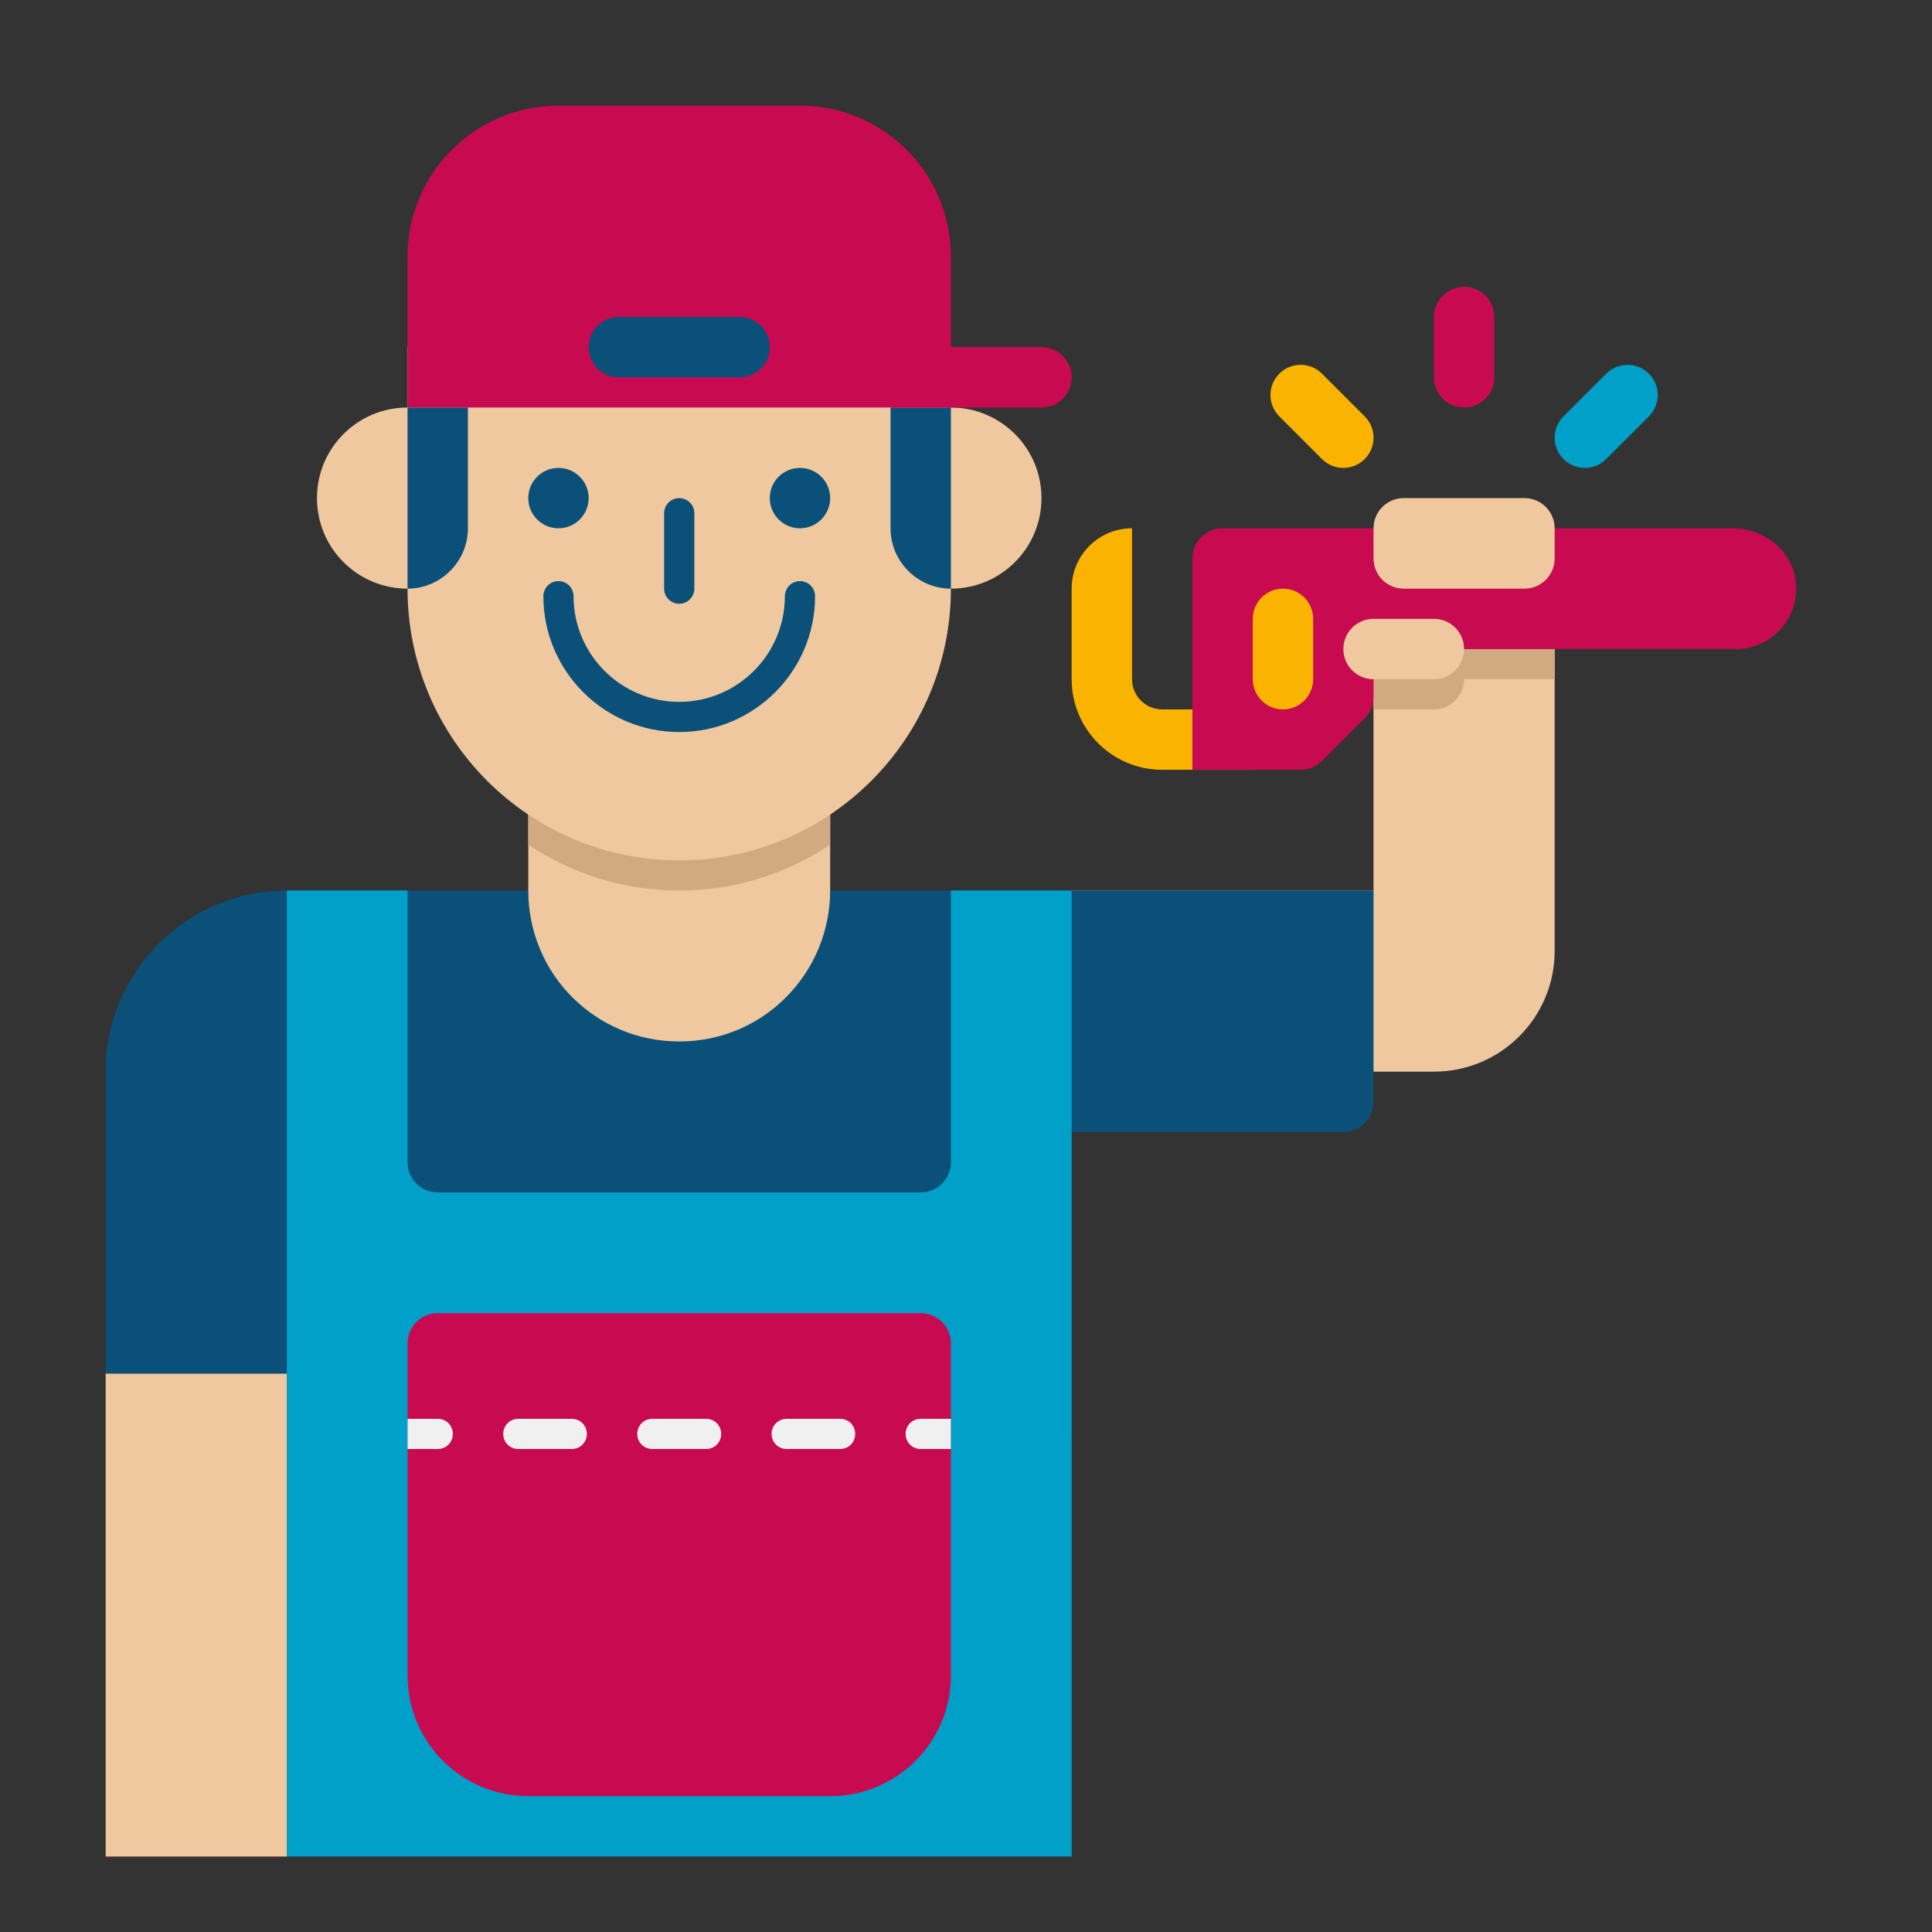
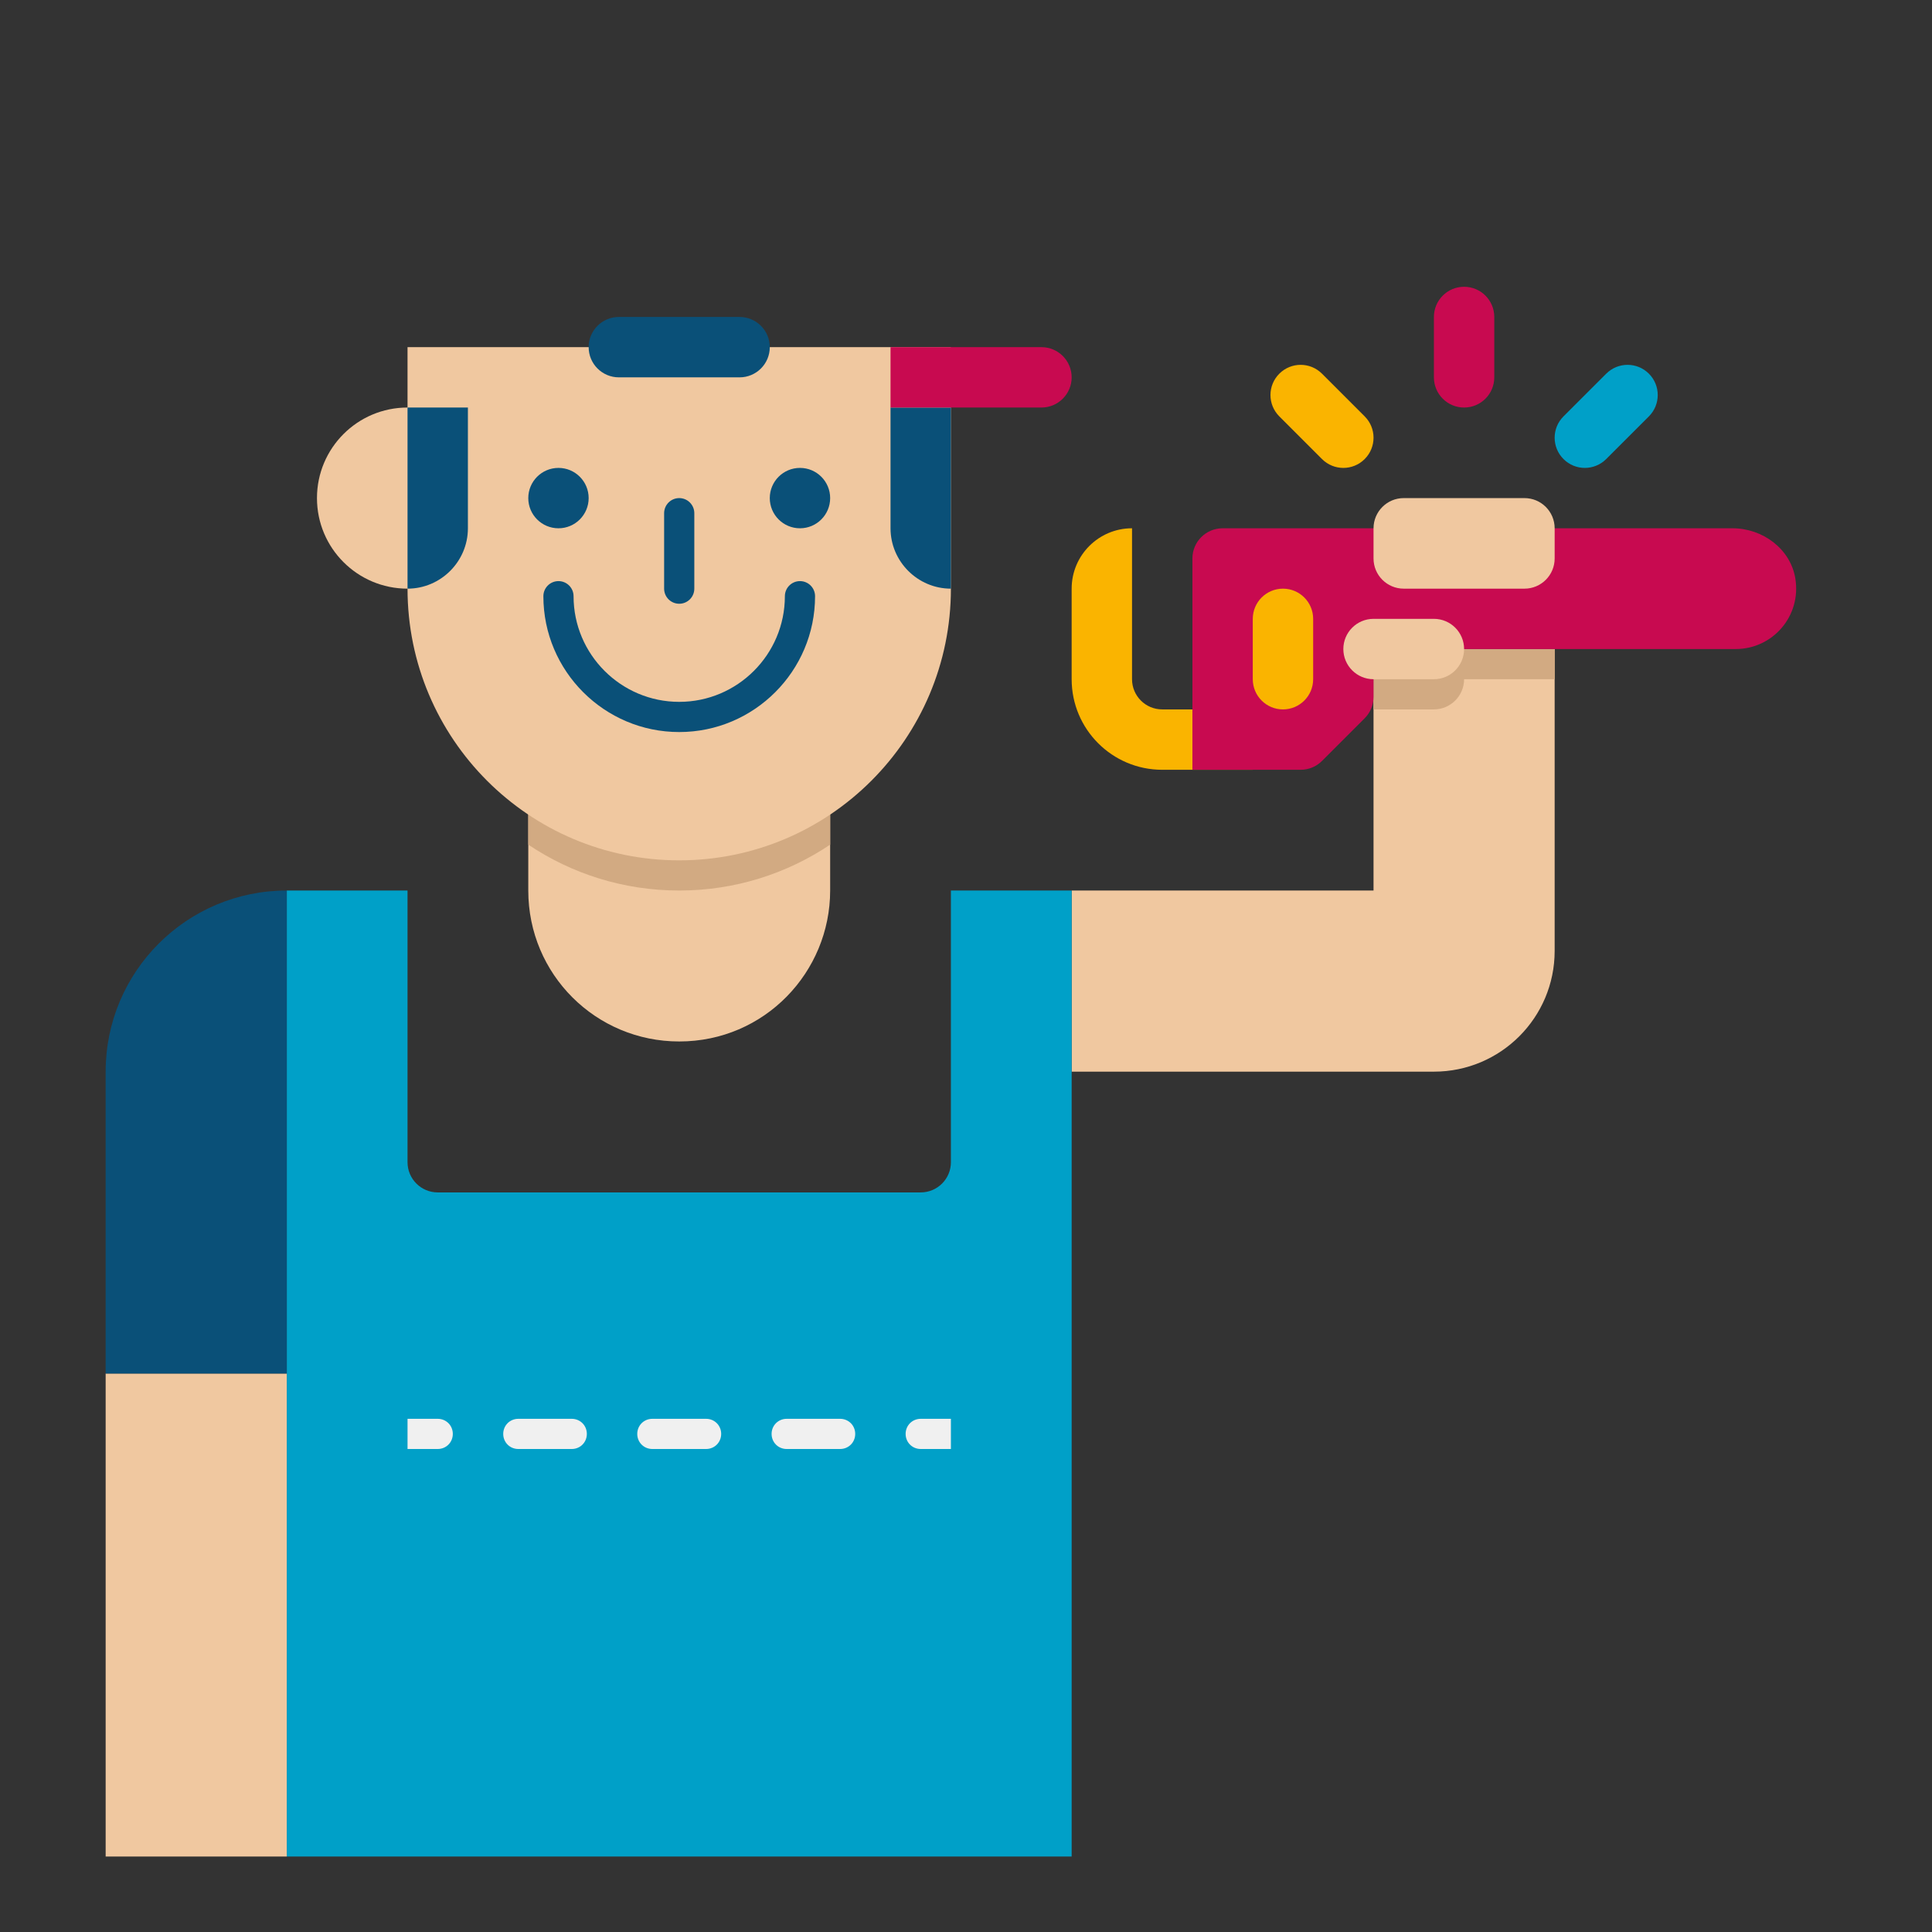
<svg xmlns="http://www.w3.org/2000/svg" height="512" viewBox="0 0 64 64" width="512">
  <rect x="0" y="0" width="64" height="64" fill="#333333" stroke="none" />
  <g id="Icons">
    <g>
      <g>
        <path d="m45.5 21.5v8h-10v6h10 2c2.21 0 4-1.79 4-4 0-4.45 0-5.552 0-10z" fill="#f0c8a0" />
      </g>
      <g>
-         <path d="m51.5 21.5v1h-3c0 .55-.45 1-1 1h-2v-2z" fill="#d2aa82" />
+         <path d="m51.5 21.5v1h-3c0 .55-.45 1-1 1h-2v-2" fill="#d2aa82" />
      </g>
      <g>
        <path d="m37.5 22.5v-5c-1.105 0-2 .895-2 2v3c0 1.657 1.343 3 3 3h3v-2h-3c-.552 0-1-.448-1-1z" fill="#fab400" />
      </g>
      <g>
-         <path d="m44.5 37.5h-11v-8h12v7c0 .552-.448 1-1 1z" fill="#0a5078" />
-       </g>
+         </g>
      <g>
-         <path d="m9.5 29.5h26v18h-26z" fill="#0a5078" />
-       </g>
+         </g>
      <g>
        <path d="m31.5 29.5v9c0 .552-.448 1-1 1h-16c-.552 0-1-.448-1-1v-9h-4v32h26v-32z" fill="#00a0c8" />
      </g>
      <g>
-         <path d="m31.5 44.5v11c0 2.21-1.79 4-4 4h-10c-2.21 0-4-1.79-4-4v-11c0-.55.45-1 1-1h16c.55 0 1 .45 1 1z" fill="#c80a50" />
-       </g>
+         </g>
      <g>
        <g>
          <path d="m13.5 19.5h1v-6h-1c-1.657 0-3 1.343-3 3 0 1.657 1.343 3 3 3z" fill="#f0c8a0" />
        </g>
        <g>
-           <path d="m31.5 13.5h-1v6h1c1.657 0 3-1.343 3-3 0-1.657-1.343-3-3-3z" fill="#f0c8a0" />
-         </g>
+           </g>
        <g>
          <path d="m27.5 24.5v5c0 2.7-2.17 5-5 5-2.76 0-5-2.22-5-5v-5z" fill="#f0c8a0" />
        </g>
        <g>
          <path d="m27.5 24.5v3.48c-1.43.96-3.15 1.52-5 1.52s-3.57-.56-5-1.52v-3.48z" fill="#d2aa82" />
        </g>
        <g>
          <path d="m22.5 28.5c-4.971 0-9-4.029-9-9v-8h18v8c0 4.971-4.029 9-9 9z" fill="#f0c8a0" />
        </g>
        <g>
          <g>
            <circle cx="18.5" cy="16.5" fill="#0a5078" r="1" />
          </g>
          <g>
            <circle cx="26.5" cy="16.5" fill="#0a5078" r="1" />
          </g>
        </g>
        <g>
          <path d="m22.5 16.5c-.276 0-.5.224-.5.5v2.5c0 .276.224.5.5.5s.5-.224.5-.5v-2.5c0-.276-.224-.5-.5-.5z" fill="#0a5078" />
        </g>
        <g>
          <path d="m15.5 13.5v4c0 1.1-.9 2-2 2v-6z" fill="#0a5078" />
        </g>
        <g>
          <path d="m31.5 13.5v6c-1.1 0-2-.9-2-2v-4z" fill="#0a5078" />
        </g>
        <g>
          <path d="m22.5 24.25c-2.481 0-4.5-2.019-4.5-4.5 0-.276.224-.5.5-.5s.5.224.5.5c0 1.93 1.57 3.5 3.5 3.5s3.5-1.57 3.5-3.5c0-.276.224-.5.5-.5s.5.224.5.5c0 2.481-2.019 4.5-4.5 4.5z" fill="#0a5078" />
        </g>
      </g>
      <g>
        <path d="m3.5 45.5h6v16h-6z" fill="#f0c8a0" />
      </g>
      <g>
        <path d="m57.393 17.5h-16.893c-.552 0-1 .448-1 1v7h3.586c.265 0 .52-.105.707-.293l1.414-1.414c.188-.188.293-.442.293-.707v-.586c0-.552.448-1 1-1h11c1.215 0 2.176-1.083 1.973-2.336-.16-.983-1.084-1.664-2.08-1.664z" fill="#c80a50" />
      </g>
      <g>
-         <path d="m26.5 3.5h-8c-2.761 0-5 2.239-5 5v5h18v-5c0-2.761-2.239-5-5-5z" fill="#c80a50" />
-       </g>
+         </g>
      <g>
        <path d="m34.5 13.5h-5v-2h5c.552 0 1 .448 1 1 0 .552-.448 1-1 1z" fill="#c80a50" />
      </g>
      <g>
        <path d="m24.5 12.5h-4c-.552 0-1-.448-1-1 0-.552.448-1 1-1h4c.552 0 1 .448 1 1 0 .552-.448 1-1 1z" fill="#0a5078" />
      </g>
      <g>
        <path d="m9.5 45.5h-6v-10c0-3.314 2.686-6 6-6z" fill="#0a5078" />
      </g>
      <g>
        <g>
          <path d="m50.5 19.5h-4c-.552 0-1-.448-1-1v-1c0-.552.448-1 1-1h4c.552 0 1 .448 1 1v1c0 .552-.448 1-1 1z" fill="#f0c8a0" />
        </g>
      </g>
      <g>
        <path d="m42.5 23.5c-.552 0-1-.448-1-1v-2c0-.552.448-1 1-1 .552 0 1 .448 1 1v2c0 .552-.448 1-1 1z" fill="#fab400" />
      </g>
      <g>
        <path d="m47.5 22.5h-2c-.552 0-1-.448-1-1 0-.552.448-1 1-1h2c.552 0 1 .448 1 1 0 .552-.448 1-1 1z" fill="#f0c8a0" />
      </g>
      <g>
        <g>
          <g>
            <path d="m15 47.5c0 .28-.22.5-.5.5h-1v-1h1c.28 0 .5.22.5.5z" fill="#f0f0f0" />
          </g>
        </g>
        <g>
          <g>
            <path d="m27.83 47h-1.77c-.28 0-.5.22-.5.5s.22.5.5.5h1.77c.28 0 .5-.22.5-.5s-.22-.5-.5-.5zm-4.44 0h-1.78c-.28 0-.5.22-.5.5s.22.5.5.5h1.78c.28 0 .5-.22.5-.5s-.22-.5-.5-.5zm-4.45 0h-1.77c-.28 0-.5.22-.5.5s.22.5.5.5h1.77c.28 0 .5-.22.5-.5s-.22-.5-.5-.5z" fill="#f0f0f0" />
          </g>
        </g>
        <g>
          <g>
            <path d="m31.5 47v1h-1c-.28 0-.5-.22-.5-.5s.22-.5.5-.5z" fill="#f0f0f0" />
          </g>
        </g>
      </g>
      <g>
        <g>
          <g>
            <path d="m49.5 10.5v2c0 .553-.448 1-1 1s-1-.447-1-1v-2c0-.553.448-1 1-1s1 .447 1 1z" fill="#c80a50" />
          </g>
        </g>
        <g>
          <g>
            <g>
              <path d="m54.622 13.793-1.415 1.414c-.391.391-1.024.391-1.414 0-.391-.391-.391-1.023 0-1.414l1.415-1.414c.391-.391 1.024-.391 1.414 0 .39.39.39 1.023 0 1.414z" fill="#00a0c8" />
            </g>
          </g>
        </g>
        <g>
          <g>
            <g>
              <path d="m45.207 15.207c-.391.391-1.023.391-1.414 0l-1.414-1.414c-.391-.391-.391-1.024 0-1.414.391-.391 1.023-.391 1.414 0l1.414 1.414c.391.391.391 1.023 0 1.414z" fill="#fab400" />
            </g>
          </g>
        </g>
      </g>
    </g>
  </g>
</svg>